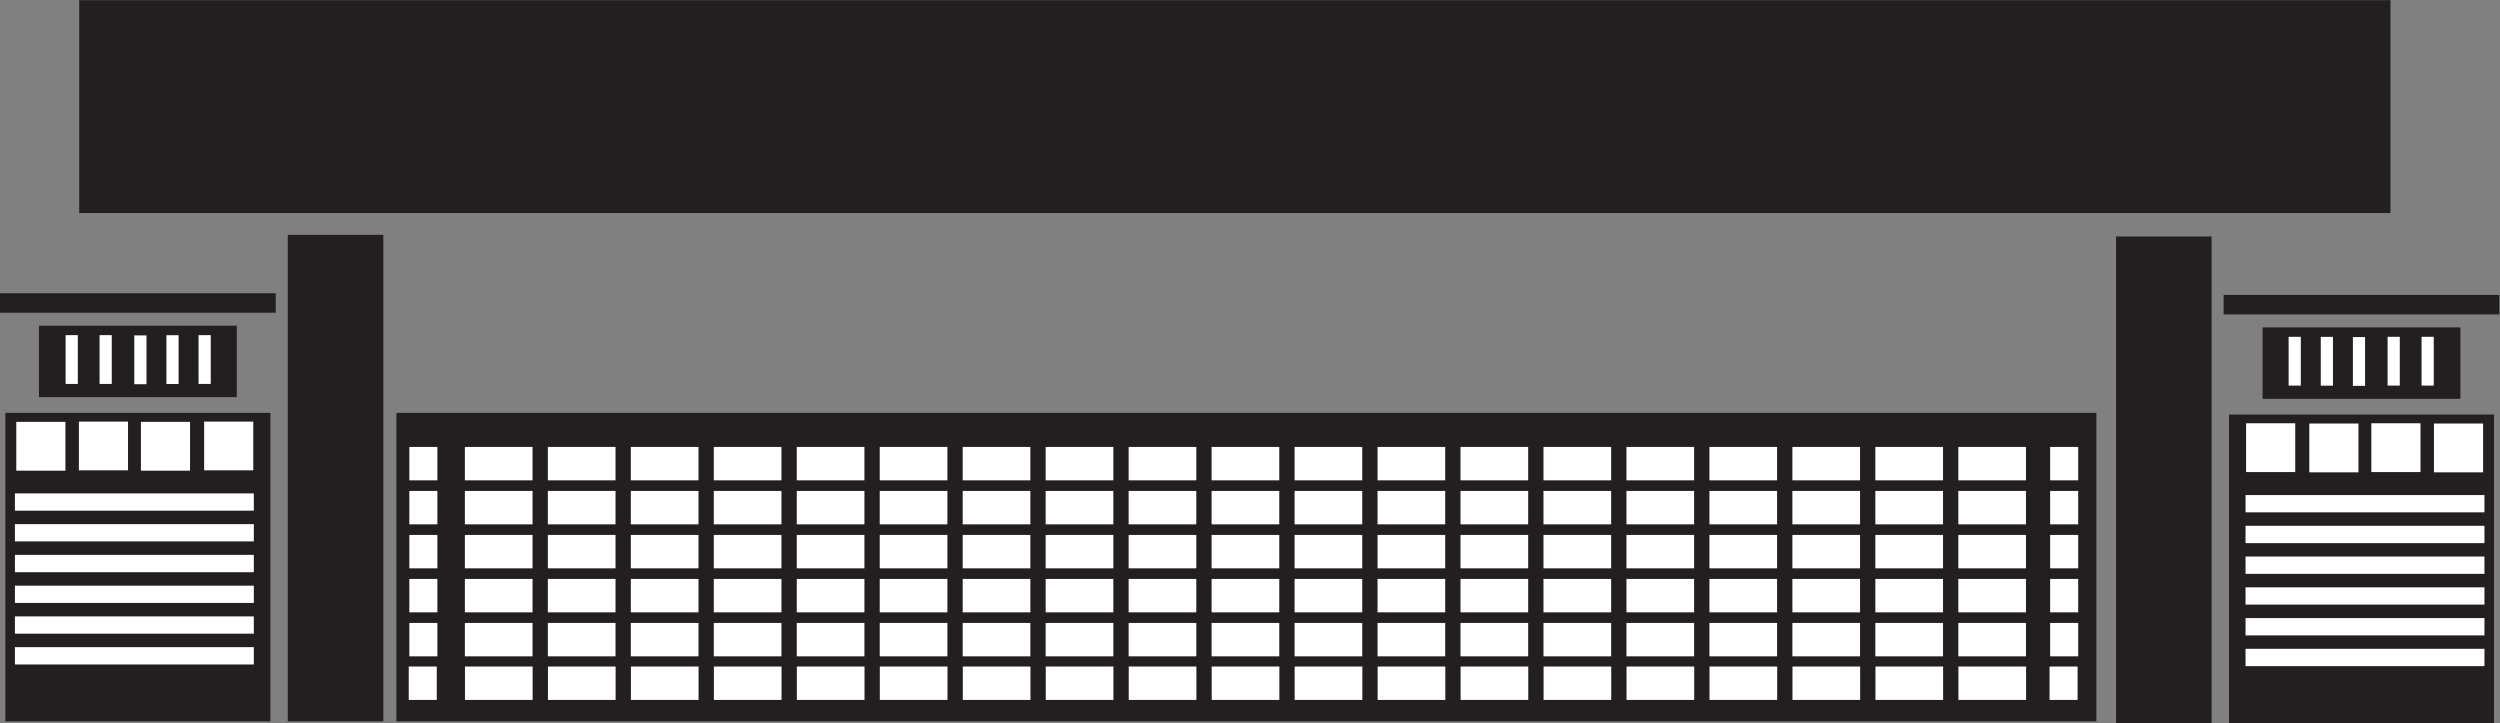
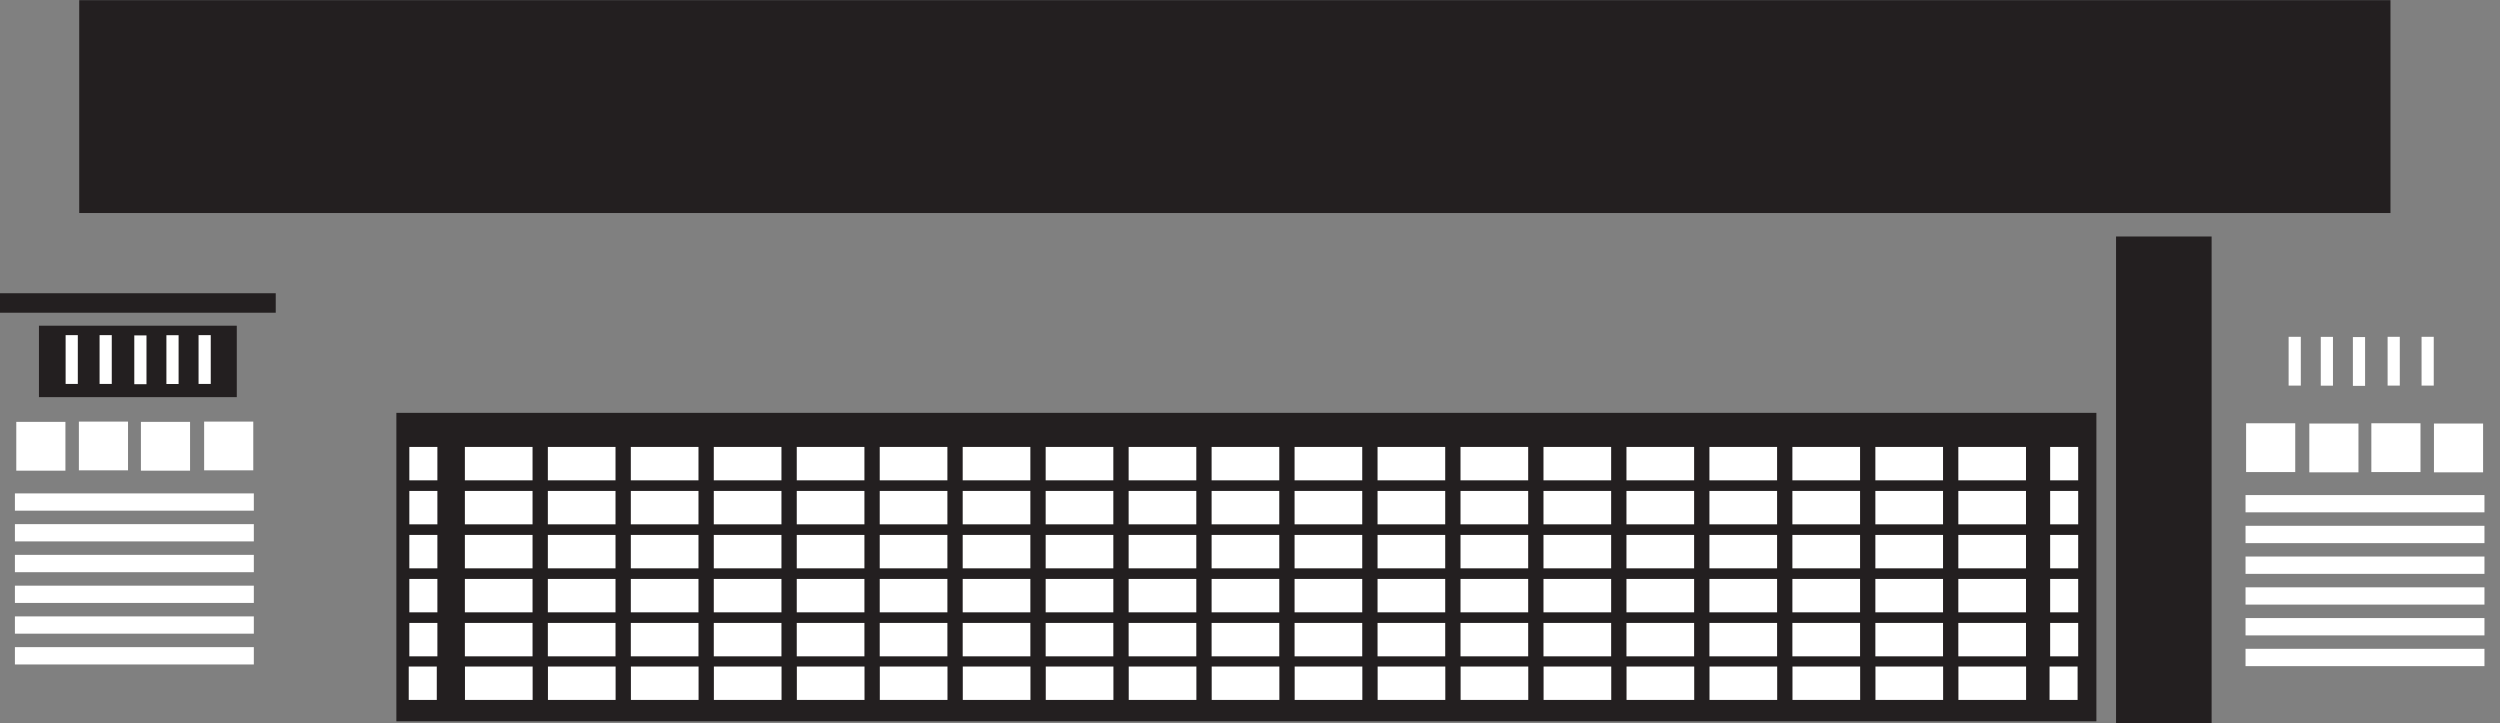
<svg xmlns="http://www.w3.org/2000/svg" viewBox="0 0 1042 301.347" height="301.347" width="1042" xml:space="preserve" id="svg2" version="1.1">
  <rect x="0" y="0" width="1042" height="301.347" fill="#808080" stroke="none" />
  <defs id="defs6" />
  <g transform="matrix(1.333,0,0,-1.333,0,301.347)" id="g10">
    <g transform="scale(0.1)" id="g12">
-       <path id="path14" style="fill:#231f20;fill-opacity:1;fill-rule:evenodd;stroke:none" d="m 7815,1338.48 h -862.19 v -60.9 H 7815 v 60.9 0" />
-       <path id="path16" style="fill:#231f20;fill-opacity:1;fill-rule:evenodd;stroke:none" d="m 7693.18,1013.67 h -618.55 v 223.31 h 618.55 v -223.31 0" />
      <path id="path18" style="fill:#231f20;fill-opacity:1;fill-rule:evenodd;stroke:none" d="M 6915.25,1521.19 H 6616.41 V 0 h 298.84 v 1521.19 0" />
-       <path id="path20" style="fill:#231f20;fill-opacity:1;fill-rule:evenodd;stroke:none" d="M 7798.22,964.473 H 6969.59 V 0 h 828.63 v 964.473 0" />
      <path id="path22" style="fill:#231f20;fill-opacity:1;fill-rule:evenodd;stroke:none" d="m 0,1343.75 h 862.184 v -60.91 H 0 v 60.91 0" />
      <path id="path24" style="fill:#231f20;fill-opacity:1;fill-rule:evenodd;stroke:none" d="m 121.809,1018.93 h 618.566 v 223.32 H 121.809 v -223.32 0" />
-       <path id="path26" style="fill:#231f20;fill-opacity:1;fill-rule:evenodd;stroke:none" d="M 899.75,1526.48 H 1198.6 V 5.293 H 899.75 V 1526.48 v 0" />
      <path id="path28" style="fill:#231f20;fill-opacity:1;fill-rule:evenodd;stroke:none" d="M 6554.94,969.766 H 1239.36 V 5.293 h 5315.58 v 964.473 0" />
-       <path id="path30" style="fill:#231f20;fill-opacity:1;fill-rule:evenodd;stroke:none" d="M 16.773,969.766 H 845.41 V 5.293 H 16.773 v 964.473 0" />
      <path id="path32" style="fill:#231f20;fill-opacity:1;fill-rule:evenodd;stroke:none" d="M 247.711,2260.14 H 7474.49 V 1594.63 H 247.711 v 665.51 0" />
      <path id="path34" style="fill:#ffffff;fill-opacity:1;fill-rule:evenodd;stroke:none" d="m 7768.36,231.914 h -747.05 v -54.062 h 747.05 v 54.062 z m 0,96.133 h -747.05 v -54.043 h 747.05 v 54.043 z m 0,96.172 h -747.05 v -54.043 h 747.05 v 54.043 z m 0,96.172 h -747.05 v -54.063 h 747.05 v 54.063 z m 0,96.132 H 7021.31 V 562.48 h 747.05 v 54.043 z m 0,96.172 h -747.05 v -54.062 h 747.05 v 54.062 z m -591.64,224.493 h -153.65 v -152.52 h 153.65 v 152.52 z m 391.62,0 h -153.65 v -152.52 h 153.65 v 152.52 z M 7374.39,936.27 H 7220.74 V 783.75 h 153.65 v 152.52 z m 389.69,0 H 7610.43 V 783.75 h 153.65 v 152.52 z m -569.94,271.28 h -38.12 v -152.53 h 38.12 v 152.53 z m 100.55,-0.28 h -38.15 v -152.52 h 38.15 v 152.52 z m 100.41,-0.62 h -38.13 v -152.53 h 38.13 v 152.53 z m 108.55,0.89 h -38.12 v -152.52 h 38.12 v 152.52 z m 106.17,0 h -38.12 v -152.52 h 38.12 v 152.52 z M 6408.5,176.602 h 87.69 V 72.207 h -87.69 v 104.395 z m 1.85,136.23 h 87.7 V 208.438 h -87.7 v 104.394 z m 0,137.578 h 87.7 V 346.016 h -87.7 V 450.41 Z m 0,137.598 h 87.7 V 483.613 h -87.7 v 104.395 z m 0,137.597 h 87.7 V 621.23 h -87.7 v 104.375 z m 0,137.598 h 87.7 V 758.809 h -87.7 v 104.394 z m -286.8,-686.601 h 211.57 V 72.207 h -211.57 v 104.395 z m -0.27,136.23 h 211.56 V 208.438 h -211.56 v 104.394 z m 0,137.578 h 211.56 V 346.016 H 6123.28 V 450.41 Z m 0,137.598 h 211.56 V 483.613 h -211.56 v 104.395 z m 0,137.597 h 211.56 V 621.23 h -211.56 v 104.375 z m 0,137.598 h 211.56 V 758.809 H 6123.28 V 863.203 Z M 5864.12,176.602 H 6075.7 V 72.207 h -211.58 v 104.395 z m -0.27,136.23 h 211.58 V 208.438 h -211.58 v 104.394 z m 0,137.578 h 211.58 V 346.016 H 5863.85 V 450.41 Z m 0,137.598 h 211.58 V 483.613 h -211.58 v 104.395 z m 0,137.597 h 211.58 V 621.23 h -211.58 v 104.375 z m 0,137.598 h 211.58 V 758.809 H 5863.85 V 863.203 Z M 5604.69,176.602 h 211.58 V 72.207 h -211.58 v 104.395 z m -0.28,136.23 H 5816 V 208.438 h -211.59 v 104.394 z m 0,137.578 H 5816 V 346.016 H 5604.41 V 450.41 Z m 0,137.598 H 5816 V 483.613 h -211.59 v 104.395 z m 0,137.597 H 5816 V 621.23 h -211.59 v 104.375 z m 0,137.598 H 5816 V 758.809 H 5604.41 V 863.203 Z M 5345.27,176.602 h 211.57 V 72.207 h -211.57 v 104.395 z m -0.27,136.23 h 211.56 V 208.438 H 5345 v 104.394 z m 0,137.578 h 211.56 V 346.016 H 5345 V 450.41 Z m 0,137.598 h 211.56 V 483.613 H 5345 v 104.395 z m 0,137.597 h 211.56 V 621.23 H 5345 v 104.375 z m 0,137.598 h 211.56 V 758.809 H 5345 V 863.203 Z M 5085.84,176.602 h 211.58 V 72.207 h -211.58 v 104.395 z m -0.27,136.23 h 211.56 V 208.438 h -211.56 v 104.394 z m 0,137.578 h 211.56 V 346.016 H 5085.57 V 450.41 Z m 0,137.598 h 211.56 V 483.613 h -211.56 v 104.395 z m 0,137.597 h 211.56 V 621.23 h -211.56 v 104.375 z m 0,137.598 h 211.56 V 758.809 H 5085.57 V 863.203 Z M 4826.43,176.602 h 211.56 V 72.207 h -211.56 v 104.395 z m -0.3,136.23 h 211.58 V 208.438 h -211.58 v 104.394 z m 0,137.578 h 211.58 V 346.016 H 4826.13 V 450.41 Z m 0,137.598 h 211.58 V 483.613 h -211.58 v 104.395 z m 0,137.597 h 211.58 V 621.23 h -211.58 v 104.375 z m 0,137.598 h 211.58 V 758.809 H 4826.13 V 863.203 Z M 4566.99,176.602 h 211.56 V 72.207 h -211.56 v 104.395 z m -0.29,136.23 h 211.58 V 208.438 H 4566.7 v 104.394 z m 0,137.578 h 211.58 V 346.016 H 4566.7 V 450.41 Z m 0,137.598 h 211.58 V 483.613 H 4566.7 v 104.395 z m 0,137.597 h 211.58 V 621.23 H 4566.7 v 104.375 z m 0,137.598 h 211.58 V 758.809 H 4566.7 V 863.203 Z M 4307.56,176.602 h 211.58 V 72.207 h -211.58 v 104.395 z m -0.27,136.23 h 211.56 V 208.438 h -211.56 v 104.394 z m 0,137.578 h 211.56 V 346.016 H 4307.29 V 450.41 Z m 0,137.598 h 211.56 V 483.613 h -211.56 v 104.395 z m 0,137.597 h 211.56 V 621.23 h -211.56 v 104.375 z m 0,137.598 h 211.56 V 758.809 H 4307.29 V 863.203 Z M 4048.13,176.602 h 211.58 V 72.207 h -211.58 v 104.395 z m -0.28,136.23 h 211.56 V 208.438 h -211.56 v 104.394 z m 0,137.578 h 211.56 V 346.016 H 4047.85 V 450.41 Z m 0,137.598 h 211.56 V 483.613 h -211.56 v 104.395 z m 0,137.597 h 211.56 V 621.23 h -211.56 v 104.375 z m 0,137.598 h 211.56 V 758.809 H 4047.85 V 863.203 Z M 3788.71,176.602 h 211.56 V 72.207 h -211.56 v 104.395 z m -0.28,136.23 H 4000 V 208.438 h -211.57 v 104.394 z m 0,137.578 H 4000 V 346.016 H 3788.43 V 450.41 Z m 0,137.598 H 4000 V 483.613 h -211.57 v 104.395 z m 0,137.597 H 4000 V 621.23 h -211.57 v 104.375 z m 0,137.598 H 4000 V 758.809 H 3788.43 V 863.203 Z M 3529.28,176.602 h 211.56 V 72.207 h -211.56 v 104.395 z m -0.28,136.23 h 211.57 V 208.438 H 3529 v 104.394 z m 0,137.578 h 211.57 V 346.016 H 3529 V 450.41 Z m 0,137.598 h 211.57 V 483.613 H 3529 v 104.395 z m 0,137.597 h 211.57 V 621.23 H 3529 v 104.375 z m 0,137.598 h 211.57 V 758.809 H 3529 V 863.203 Z M 3269.86,176.602 h 211.56 V 72.207 h -211.56 v 104.395 z m -0.29,136.23 h 211.58 V 208.438 h -211.58 v 104.394 z m 0,137.578 h 211.58 V 346.016 H 3269.57 V 450.41 Z m 0,137.598 h 211.58 V 483.613 h -211.58 v 104.395 z m 0,137.597 h 211.58 V 621.23 h -211.58 v 104.375 z m 0,137.598 h 211.58 V 758.809 H 3269.57 V 863.203 Z M 3010.42,176.602 H 3222 V 72.207 h -211.58 v 104.395 z m -0.28,136.23 h 211.58 V 208.438 h -211.58 v 104.394 z m 0,137.578 h 211.58 V 346.016 H 3010.14 V 450.41 Z m 0,137.598 h 211.58 V 483.613 h -211.58 v 104.395 z m 0,137.597 h 211.58 V 621.23 h -211.58 v 104.375 z m 0,137.598 h 211.58 V 758.809 H 3010.14 V 863.203 Z M 2750.99,176.602 h 211.58 V 72.207 h -211.58 v 104.395 z m -0.27,136.23 H 2962.3 V 208.438 h -211.58 v 104.394 z m 0,137.578 H 2962.3 V 346.016 H 2750.72 V 450.41 Z m 0,137.598 H 2962.3 V 483.613 h -211.58 v 104.395 z m 0,137.597 H 2962.3 V 621.23 h -211.58 v 104.375 z m 0,137.598 H 2962.3 V 758.809 H 2750.72 V 863.203 Z M 2491.57,176.602 h 211.57 V 72.207 h -211.57 v 104.395 z m -0.28,136.23 h 211.57 V 208.438 h -211.57 v 104.394 z m 0,137.578 h 211.57 V 346.016 H 2491.29 V 450.41 Z m 0,137.598 h 211.57 V 483.613 h -211.57 v 104.395 z m 0,137.597 h 211.57 V 621.23 h -211.57 v 104.375 z m 0,137.598 h 211.57 V 758.809 H 2491.29 V 863.203 Z M 2232.14,176.602 h 211.57 V 72.207 h -211.57 v 104.395 z m -0.28,136.23 h 211.57 V 208.438 h -211.57 v 104.394 z m 0,137.578 h 211.57 V 346.016 H 2231.86 V 450.41 Z m 0,137.598 h 211.57 V 483.613 h -211.57 v 104.395 z m 0,137.597 h 211.57 V 621.23 h -211.57 v 104.375 z m 0,137.598 h 211.57 V 758.809 H 2231.86 V 863.203 Z M 1972.71,176.602 h 211.58 V 72.207 h -211.58 v 104.395 z m -0.27,136.23 h 211.57 V 208.438 h -211.57 v 104.394 z m 0,137.578 h 211.57 V 346.016 H 1972.44 V 450.41 Z m 0,137.598 h 211.57 V 483.613 h -211.57 v 104.395 z m 0,137.597 h 211.57 V 621.23 h -211.57 v 104.375 z m 0,137.598 h 211.57 V 758.809 H 1972.44 V 863.203 Z M 1713.29,176.602 h 211.57 V 72.207 h -211.57 v 104.395 z m -0.28,136.23 h 211.57 V 208.438 h -211.57 v 104.394 z m 0,137.578 h 211.57 V 346.016 H 1713.01 V 450.41 Z m 0,137.598 h 211.57 V 483.613 h -211.57 v 104.395 z m 0,137.597 h 211.57 V 621.23 h -211.57 v 104.375 z m 0,137.598 h 211.57 V 758.809 H 1713.01 V 863.203 Z M 1453.86,176.602 h 211.57 V 72.207 h -211.57 v 104.395 z m -0.28,136.23 h 211.58 V 208.438 h -211.58 v 104.394 z m 0,137.578 h 211.58 V 346.016 H 1453.58 V 450.41 Z m 0,137.598 h 211.58 V 483.613 h -211.58 v 104.395 z m 0,137.597 h 211.58 V 621.23 h -211.58 v 104.375 z m 0,137.598 h 211.58 V 758.809 H 1453.58 V 863.203 Z M 1278.03,176.602 h 87.69 V 72.207 h -87.69 v 104.395 z m 1.86,136.23 h 87.71 V 208.438 h -87.71 v 104.394 z m 0,137.578 h 87.71 V 346.016 h -87.71 V 450.41 Z m 0,137.598 h 87.71 V 483.613 h -87.71 v 104.395 z m 0,137.597 h 87.71 V 621.23 h -87.71 v 104.375 z m 0,137.598 h 87.71 V 758.809 h -87.71 V 863.203 Z M 46.637,237.168 H 793.691 V 183.105 H 46.637 v 54.063 z m 0,96.152 H 793.691 V 279.277 H 46.637 v 54.043 z m 0,96.172 H 793.691 V 375.43 H 46.637 v 54.062 z m 0,96.153 H 793.691 V 471.582 H 46.637 v 54.063 z m 0,96.171 H 793.691 V 567.754 H 46.637 v 54.062 z m 0,96.172 H 793.691 V 663.906 H 46.637 v 54.082 z M 638.285,942.48 H 791.93 V 789.941 H 638.285 V 942.48 Z m -391.637,0 H 400.309 V 789.941 H 246.648 V 942.48 Z m 193.957,-0.917 H 594.258 V 789.043 H 440.605 v 152.52 z m -389.683,0 H 204.566 V 789.043 H 50.922 v 152.52 z M 620.855,1212.83 h 38.125 v -152.54 h -38.125 v 152.54 z m -100.535,-0.28 h 38.125 V 1060.04 H 520.32 v 152.51 z m -100.425,-0.63 h 38.128 v -152.53 h -38.128 v 152.53 z m -108.551,0.89 h 38.129 v -152.52 h -38.129 v 152.52 z m -106.168,0 h 38.129 v -152.52 h -38.129 v 152.52 0" />
    </g>
  </g>
</svg>